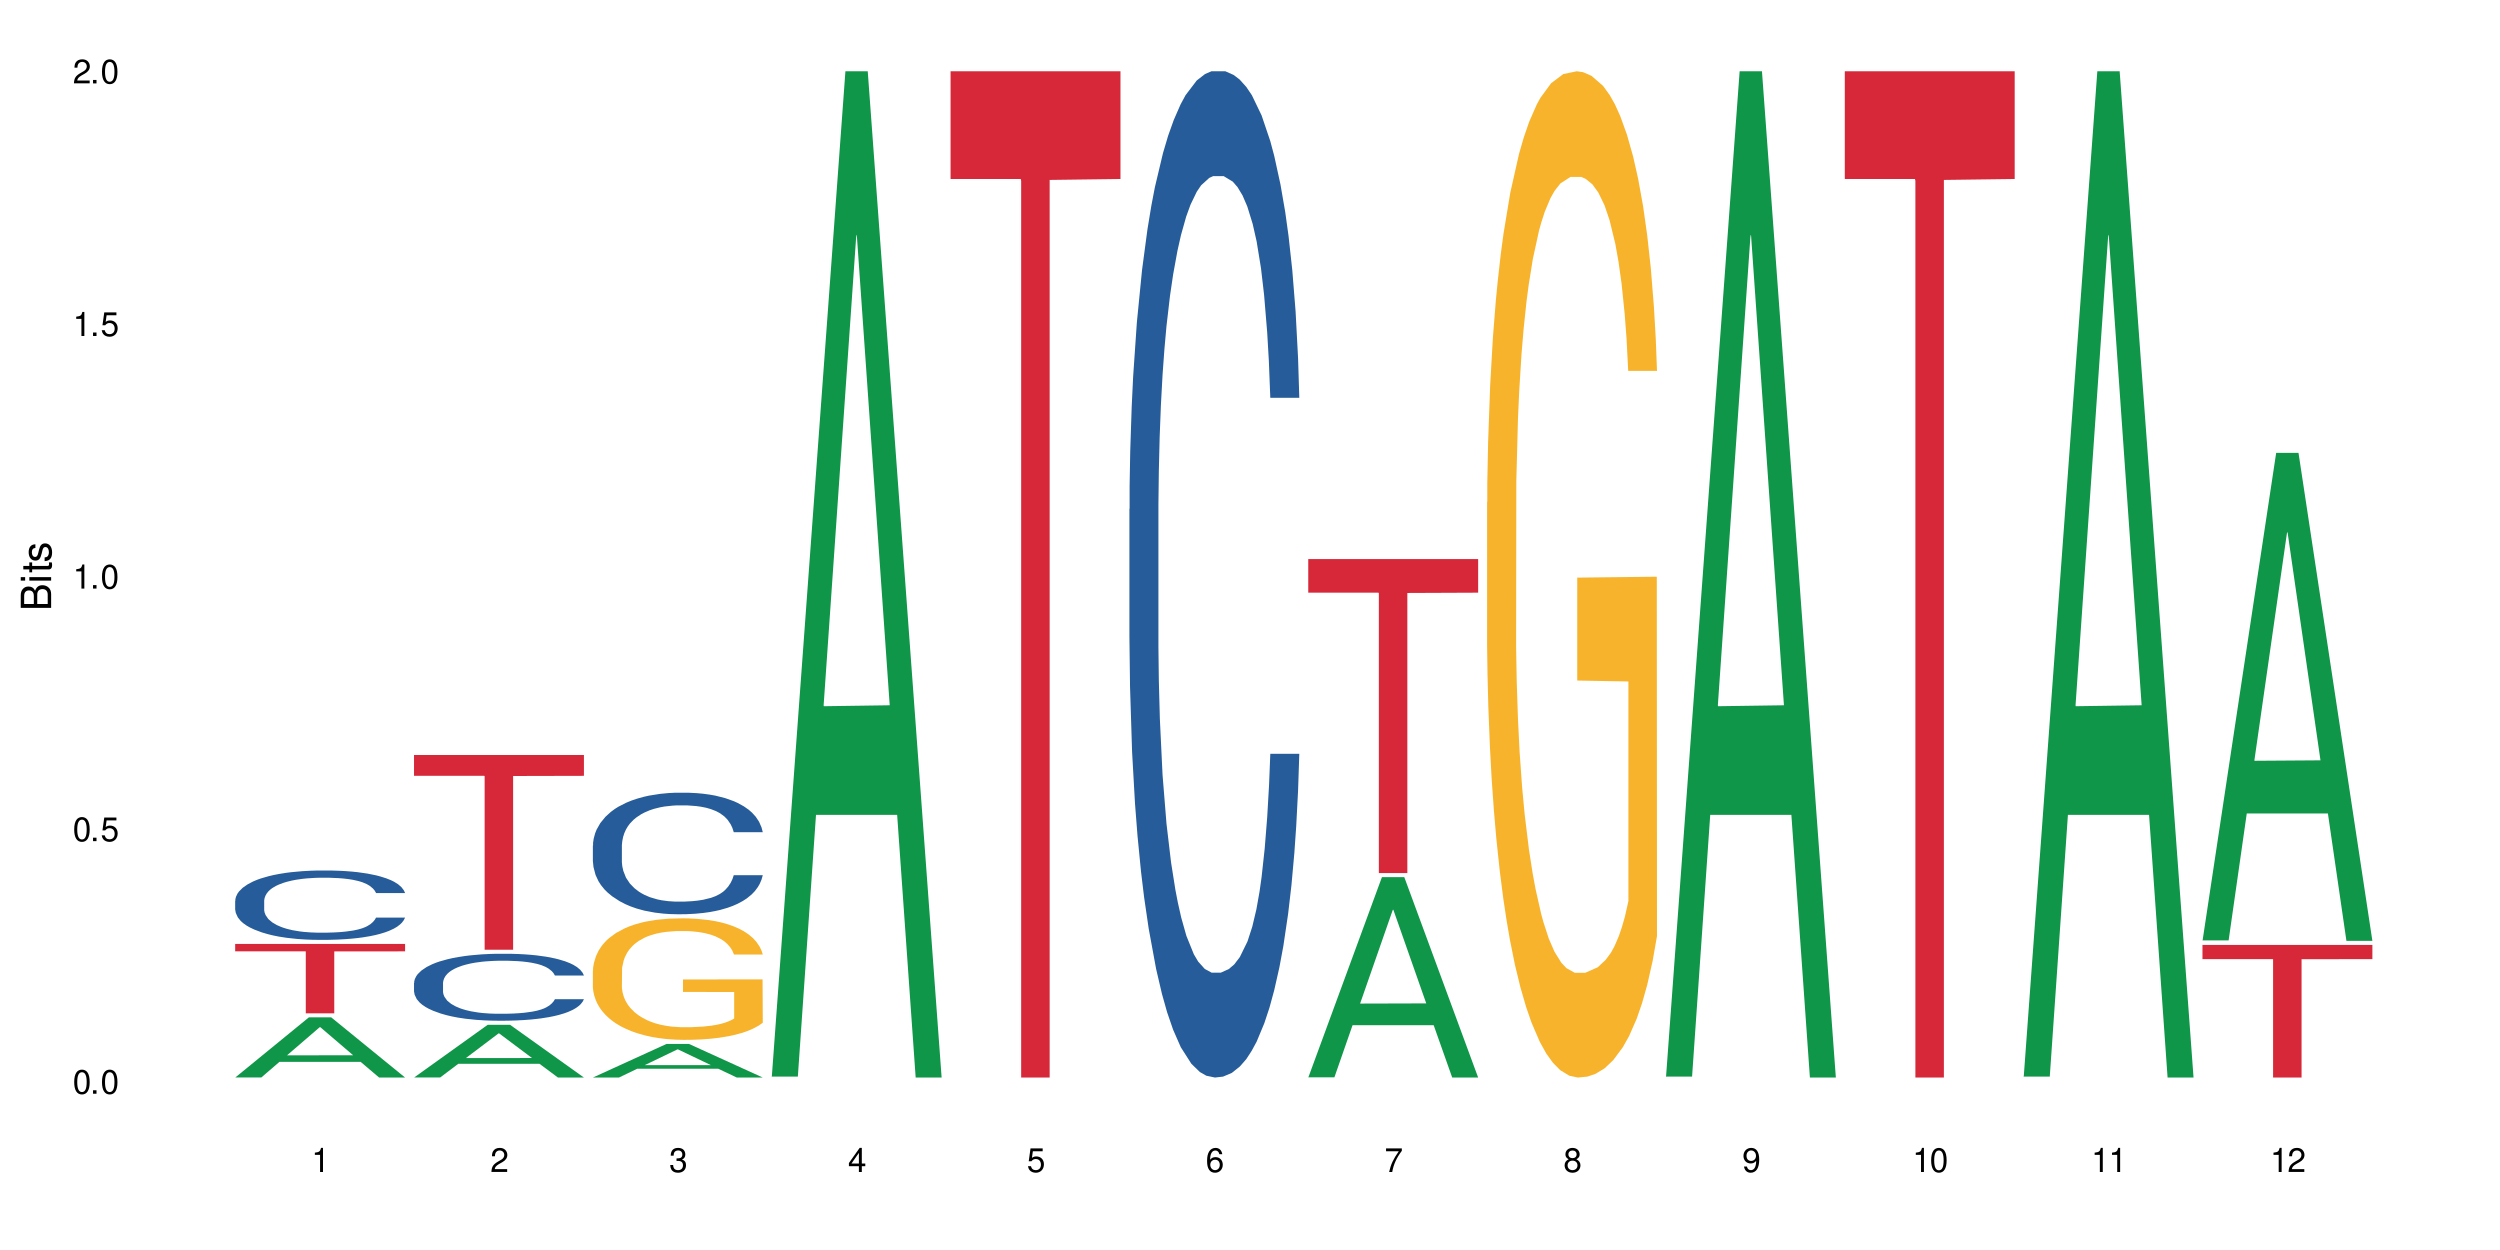
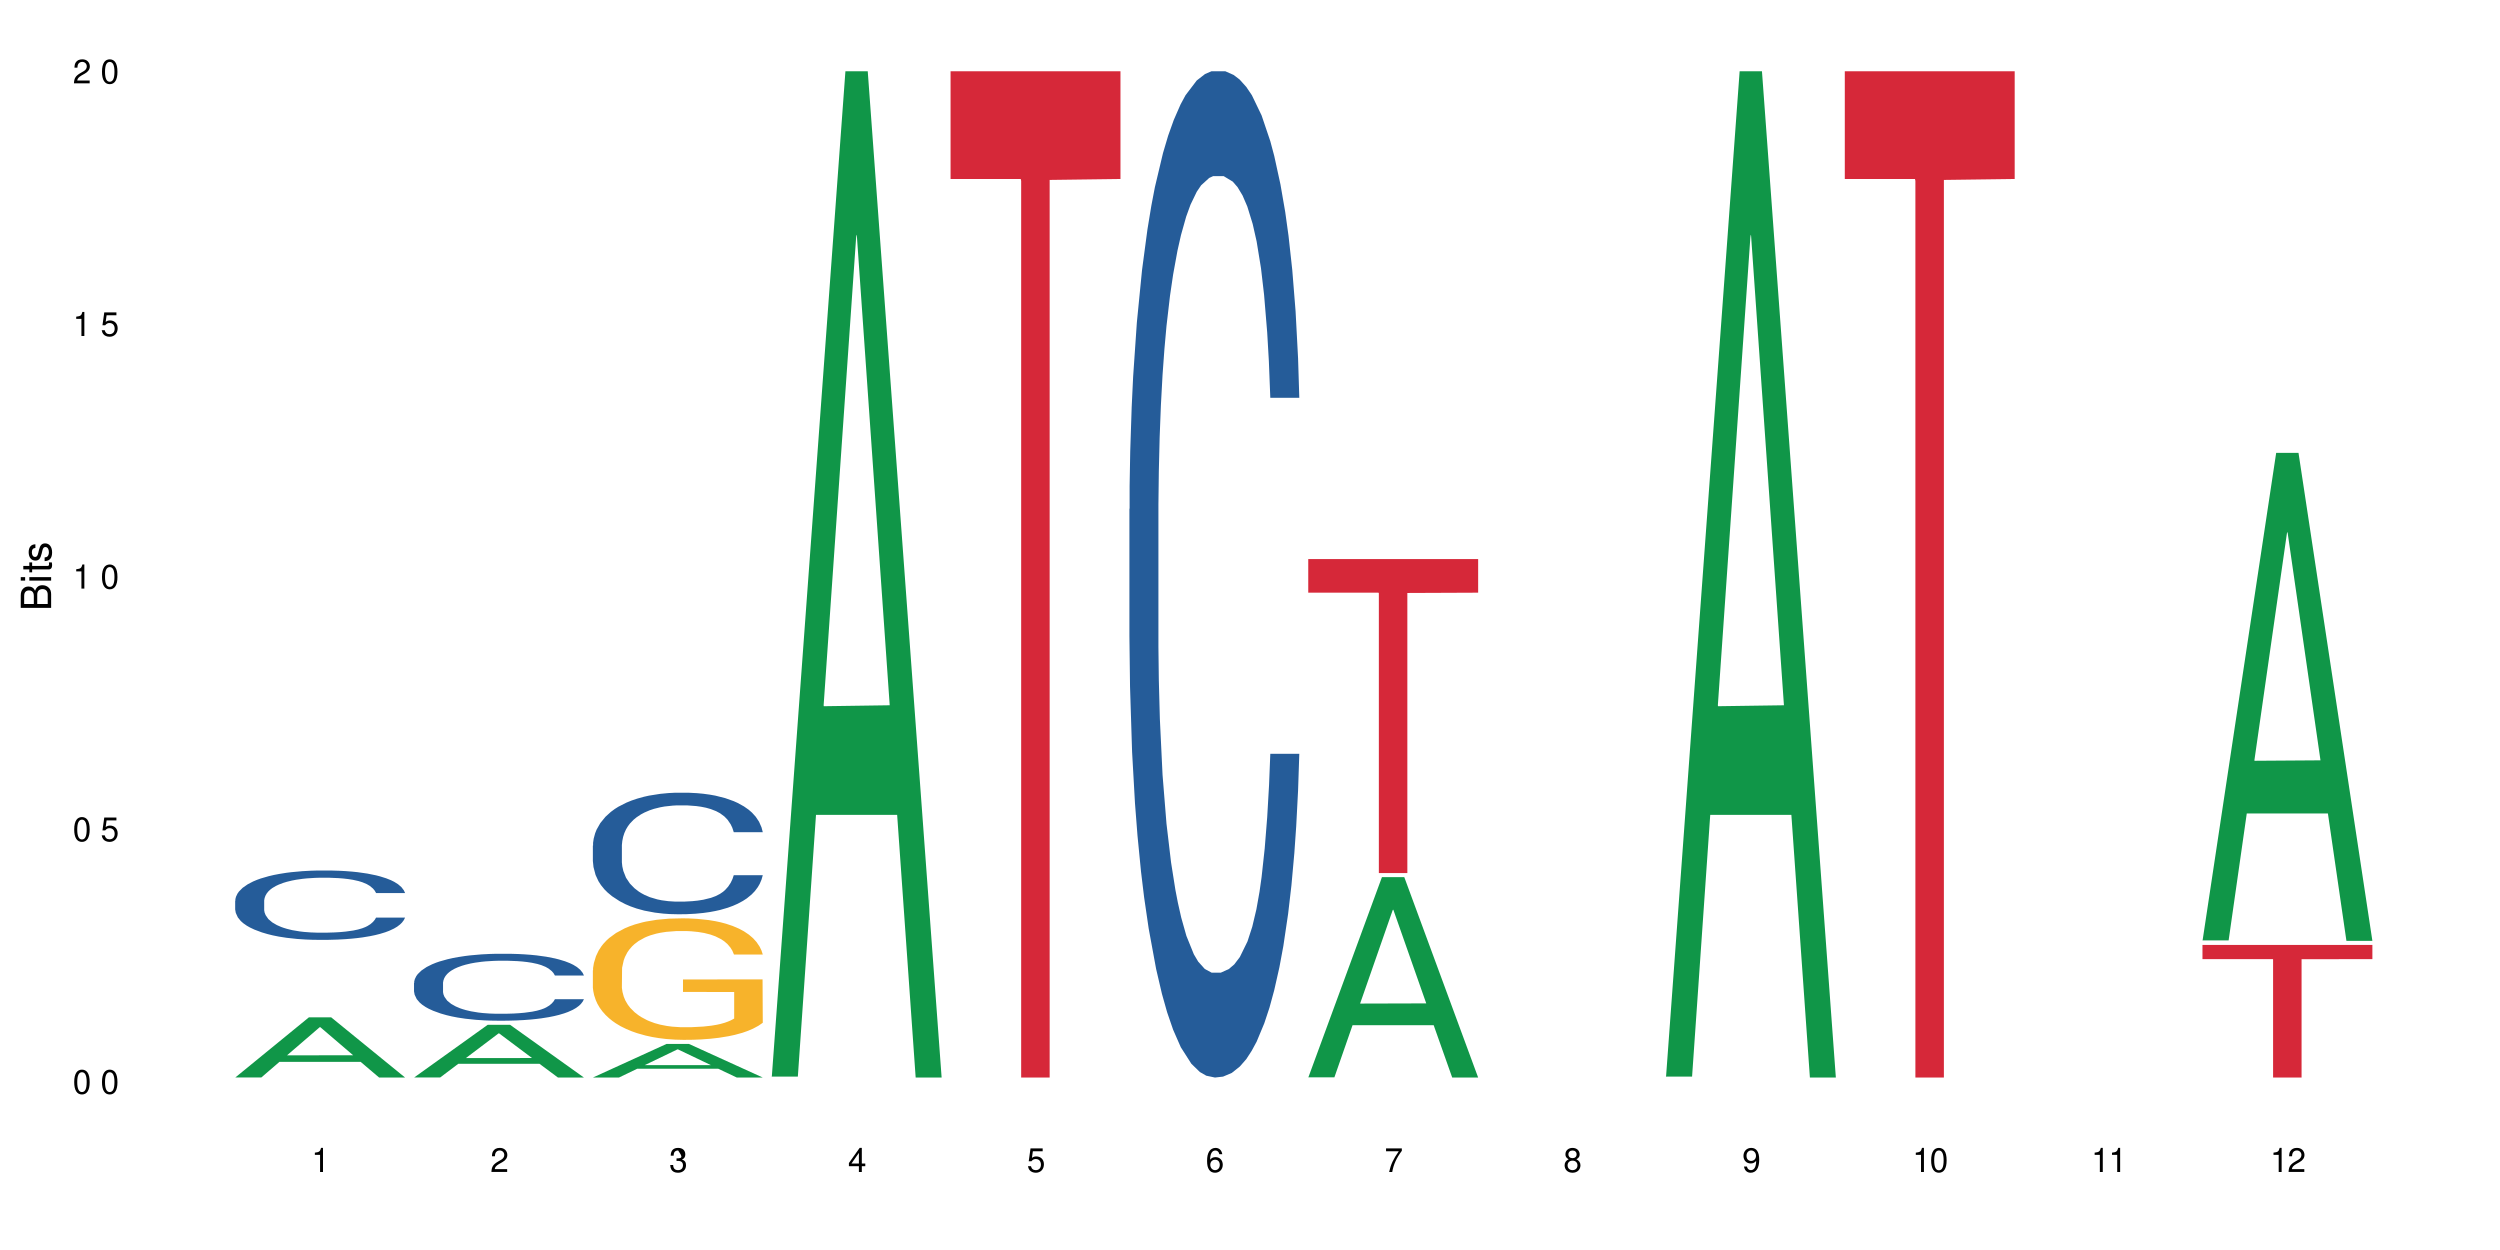
<svg xmlns="http://www.w3.org/2000/svg" xmlns:xlink="http://www.w3.org/1999/xlink" width="720" height="360" viewBox="0 0 720 360">
  <defs>
    <g>
      <g id="glyph-0-0">
</g>
      <g id="glyph-0-1">
        <path d="M 2.641 -6.938 C 2 -6.938 1.422 -6.656 1.078 -6.172 C 0.641 -5.562 0.406 -4.641 0.406 -3.359 C 0.406 -1.016 1.188 0.219 2.641 0.219 C 4.078 0.219 4.859 -1.016 4.859 -3.297 C 4.859 -4.641 4.656 -5.547 4.203 -6.172 C 3.844 -6.656 3.281 -6.938 2.641 -6.938 Z M 2.641 -6.188 C 3.547 -6.188 4 -5.25 4 -3.375 C 4 -1.406 3.562 -0.484 2.625 -0.484 C 1.734 -0.484 1.281 -1.438 1.281 -3.344 C 1.281 -5.25 1.734 -6.188 2.641 -6.188 Z M 2.641 -6.188 " />
      </g>
      <g id="glyph-0-2">
-         <path d="M 1.828 -1 L 0.828 -1 L 0.828 0 L 1.828 0 Z M 1.828 -1 " />
-       </g>
+         </g>
      <g id="glyph-0-3">
        <path d="M 4.562 -6.797 L 1.062 -6.797 L 0.547 -3.094 L 1.328 -3.094 C 1.719 -3.562 2.047 -3.734 2.578 -3.734 C 3.484 -3.734 4.062 -3.109 4.062 -2.094 C 4.062 -1.125 3.484 -0.531 2.578 -0.531 C 1.828 -0.531 1.375 -0.906 1.188 -1.672 L 0.328 -1.672 C 0.453 -1.109 0.547 -0.844 0.75 -0.594 C 1.125 -0.078 1.828 0.219 2.594 0.219 C 3.969 0.219 4.922 -0.781 4.922 -2.219 C 4.922 -3.562 4.031 -4.484 2.719 -4.484 C 2.25 -4.484 1.859 -4.359 1.469 -4.062 L 1.734 -5.969 L 4.562 -5.969 Z M 4.562 -6.797 " />
      </g>
      <g id="glyph-0-4">
        <path d="M 2.484 -4.938 L 2.484 0 L 3.328 0 L 3.328 -6.938 L 2.766 -6.938 C 2.469 -5.875 2.281 -5.734 0.984 -5.562 L 0.984 -4.938 Z M 2.484 -4.938 " />
      </g>
      <g id="glyph-0-5">
        <path d="M 4.859 -0.828 L 1.281 -0.828 C 1.359 -1.406 1.672 -1.781 2.5 -2.281 L 3.469 -2.828 C 4.406 -3.344 4.906 -4.062 4.906 -4.906 C 4.906 -5.484 4.672 -6.031 4.266 -6.406 C 3.859 -6.766 3.375 -6.938 2.719 -6.938 C 1.859 -6.938 1.219 -6.625 0.844 -6.031 C 0.609 -5.672 0.5 -5.234 0.484 -4.531 L 1.328 -4.531 C 1.359 -5.016 1.406 -5.281 1.531 -5.516 C 1.75 -5.938 2.188 -6.203 2.703 -6.203 C 3.469 -6.203 4.031 -5.641 4.031 -4.891 C 4.031 -4.344 3.719 -3.859 3.125 -3.516 L 2.234 -3 C 0.812 -2.172 0.406 -1.531 0.328 -0.016 L 4.859 -0.016 Z M 4.859 -0.828 " />
      </g>
      <g id="glyph-0-6">
-         <path d="M 2.125 -3.188 L 2.578 -3.188 C 3.5 -3.188 3.984 -2.766 3.984 -1.922 C 3.984 -1.062 3.469 -0.531 2.594 -0.531 C 1.656 -0.531 1.203 -1 1.156 -2.016 L 0.312 -2.016 C 0.344 -1.453 0.438 -1.094 0.609 -0.781 C 0.953 -0.109 1.625 0.219 2.547 0.219 C 3.953 0.219 4.859 -0.625 4.859 -1.938 C 4.859 -2.828 4.516 -3.297 3.703 -3.594 C 4.344 -3.844 4.656 -4.328 4.656 -5.031 C 4.656 -6.219 3.875 -6.938 2.578 -6.938 C 1.203 -6.938 0.484 -6.172 0.453 -4.703 L 1.297 -4.703 C 1.312 -5.125 1.344 -5.359 1.453 -5.578 C 1.641 -5.969 2.062 -6.203 2.594 -6.203 C 3.344 -6.203 3.797 -5.75 3.797 -5 C 3.797 -4.516 3.609 -4.219 3.25 -4.047 C 3.016 -3.953 2.703 -3.922 2.125 -3.906 Z M 2.125 -3.188 " />
+         <path d="M 2.125 -3.188 L 2.578 -3.188 C 3.5 -3.188 3.984 -2.766 3.984 -1.922 C 3.984 -1.062 3.469 -0.531 2.594 -0.531 C 1.656 -0.531 1.203 -1 1.156 -2.016 L 0.312 -2.016 C 0.344 -1.453 0.438 -1.094 0.609 -0.781 C 0.953 -0.109 1.625 0.219 2.547 0.219 C 3.953 0.219 4.859 -0.625 4.859 -1.938 C 4.859 -2.828 4.516 -3.297 3.703 -3.594 C 4.344 -3.844 4.656 -4.328 4.656 -5.031 C 4.656 -6.219 3.875 -6.938 2.578 -6.938 C 1.203 -6.938 0.484 -6.172 0.453 -4.703 L 1.297 -4.703 C 1.312 -5.125 1.344 -5.359 1.453 -5.578 C 1.641 -5.969 2.062 -6.203 2.594 -6.203 C 3.797 -4.516 3.609 -4.219 3.25 -4.047 C 3.016 -3.953 2.703 -3.922 2.125 -3.906 Z M 2.125 -3.188 " />
      </g>
      <g id="glyph-0-7">
        <path d="M 3.141 -1.672 L 3.141 0 L 3.984 0 L 3.984 -1.672 L 4.984 -1.672 L 4.984 -2.438 L 3.984 -2.438 L 3.984 -6.938 L 3.359 -6.938 L 0.266 -2.578 L 0.266 -1.672 Z M 3.141 -2.438 L 1 -2.438 L 3.141 -5.5 Z M 3.141 -2.438 " />
      </g>
      <g id="glyph-0-8">
        <path d="M 4.781 -5.125 C 4.609 -6.266 3.891 -6.938 2.844 -6.938 C 2.094 -6.938 1.422 -6.578 1.031 -5.953 C 0.594 -5.266 0.406 -4.422 0.406 -3.172 C 0.406 -2 0.578 -1.25 0.984 -0.641 C 1.359 -0.078 1.953 0.219 2.703 0.219 C 3.984 0.219 4.922 -0.75 4.922 -2.094 C 4.922 -3.375 4.062 -4.281 2.844 -4.281 C 2.172 -4.281 1.641 -4.031 1.281 -3.516 C 1.281 -5.234 1.828 -6.188 2.797 -6.188 C 3.391 -6.188 3.797 -5.797 3.938 -5.125 Z M 2.734 -3.531 C 3.547 -3.531 4.062 -2.953 4.062 -2.031 C 4.062 -1.156 3.484 -0.531 2.703 -0.531 C 1.922 -0.531 1.328 -1.188 1.328 -2.078 C 1.328 -2.938 1.906 -3.531 2.734 -3.531 Z M 2.734 -3.531 " />
      </g>
      <g id="glyph-0-9">
        <path d="M 4.984 -6.797 L 0.438 -6.797 L 0.438 -5.969 L 4.109 -5.969 C 2.5 -3.656 1.828 -2.234 1.328 0 L 2.219 0 C 2.594 -2.172 3.453 -4.047 4.984 -6.094 Z M 4.984 -6.797 " />
      </g>
      <g id="glyph-0-10">
        <path d="M 3.75 -3.656 C 4.469 -4.094 4.688 -4.438 4.688 -5.078 C 4.688 -6.172 3.844 -6.938 2.641 -6.938 C 1.438 -6.938 0.594 -6.172 0.594 -5.094 C 0.594 -4.438 0.812 -4.094 1.516 -3.656 C 0.734 -3.266 0.359 -2.703 0.359 -1.922 C 0.359 -0.656 1.281 0.219 2.641 0.219 C 3.984 0.219 4.922 -0.656 4.922 -1.922 C 4.922 -2.703 4.531 -3.266 3.75 -3.656 Z M 2.641 -6.188 C 3.359 -6.188 3.812 -5.75 3.812 -5.062 C 3.812 -4.406 3.344 -3.984 2.641 -3.984 C 1.922 -3.984 1.453 -4.406 1.453 -5.078 C 1.453 -5.75 1.922 -6.188 2.641 -6.188 Z M 2.641 -3.266 C 3.484 -3.266 4.062 -2.719 4.062 -1.906 C 4.062 -1.078 3.484 -0.531 2.625 -0.531 C 1.797 -0.531 1.219 -1.094 1.219 -1.906 C 1.219 -2.719 1.781 -3.266 2.641 -3.266 Z M 2.641 -3.266 " />
      </g>
      <g id="glyph-0-11">
        <path d="M 0.516 -1.578 C 0.672 -0.453 1.406 0.219 2.438 0.219 C 3.188 0.219 3.859 -0.141 4.266 -0.766 C 4.688 -1.453 4.891 -2.297 4.891 -3.547 C 4.891 -4.719 4.703 -5.453 4.312 -6.078 C 3.938 -6.641 3.344 -6.938 2.594 -6.938 C 1.297 -6.938 0.359 -5.969 0.359 -4.625 C 0.359 -3.344 1.234 -2.453 2.453 -2.453 C 3.094 -2.453 3.578 -2.672 4.016 -3.203 C 4 -1.484 3.469 -0.531 2.5 -0.531 C 1.906 -0.531 1.484 -0.906 1.359 -1.578 Z M 2.578 -6.203 C 3.375 -6.203 3.969 -5.531 3.969 -4.641 C 3.969 -3.797 3.391 -3.188 2.547 -3.188 C 1.734 -3.188 1.234 -3.766 1.234 -4.688 C 1.234 -5.562 1.797 -6.203 2.578 -6.203 Z M 2.578 -6.203 " />
      </g>
      <g id="glyph-1-0">
</g>
      <g id="glyph-1-1">
        <path d="M 0 -0.953 L 0 -4.891 C 0 -5.719 -0.234 -6.344 -0.734 -6.797 C -1.188 -7.234 -1.812 -7.469 -2.5 -7.469 C -3.547 -7.469 -4.188 -7 -4.625 -5.875 C -4.984 -6.688 -5.625 -7.094 -6.531 -7.094 C -7.172 -7.094 -7.734 -6.859 -8.141 -6.391 C -8.562 -5.922 -8.75 -5.344 -8.75 -4.5 L -8.75 -0.953 Z M -4.984 -2.062 L -7.766 -2.062 L -7.766 -4.219 C -7.766 -4.844 -7.688 -5.203 -7.453 -5.5 C -7.219 -5.812 -6.859 -5.969 -6.375 -5.969 C -5.891 -5.969 -5.531 -5.812 -5.297 -5.5 C -5.062 -5.203 -4.984 -4.844 -4.984 -4.219 Z M -0.984 -2.062 L -4 -2.062 L -4 -4.781 C -4 -5.766 -3.438 -6.359 -2.484 -6.359 C -1.547 -6.359 -0.984 -5.766 -0.984 -4.781 Z M -0.984 -2.062 " />
      </g>
      <g id="glyph-1-2">
        <path d="M -6.281 -1.797 L -6.281 -0.797 L 0 -0.797 L 0 -1.797 Z M -8.75 -1.797 L -8.75 -0.797 L -7.484 -0.797 L -7.484 -1.797 Z M -8.75 -1.797 " />
      </g>
      <g id="glyph-1-3">
        <path d="M -6.281 -3.047 L -6.281 -2.016 L -8.016 -2.016 L -8.016 -1.016 L -6.281 -1.016 L -6.281 -0.172 L -5.469 -0.172 L -5.469 -1.016 L -0.719 -1.016 C -0.078 -1.016 0.281 -1.453 0.281 -2.234 C 0.281 -2.5 0.25 -2.719 0.188 -3.047 L -0.641 -3.047 C -0.609 -2.906 -0.594 -2.766 -0.594 -2.562 C -0.594 -2.141 -0.719 -2.016 -1.156 -2.016 L -5.469 -2.016 L -5.469 -3.047 Z M -6.281 -3.047 " />
      </g>
      <g id="glyph-1-4">
        <path d="M -4.531 -5.25 C -5.766 -5.25 -6.469 -4.422 -6.469 -2.969 C -6.469 -1.516 -5.719 -0.562 -4.547 -0.562 C -3.562 -0.562 -3.094 -1.062 -2.734 -2.562 L -2.516 -3.484 C -2.344 -4.188 -2.094 -4.469 -1.641 -4.469 C -1.047 -4.469 -0.641 -3.875 -0.641 -3 C -0.641 -2.453 -0.797 -2 -1.062 -1.75 C -1.25 -1.594 -1.422 -1.531 -1.875 -1.469 L -1.875 -0.406 C -0.422 -0.453 0.281 -1.266 0.281 -2.922 C 0.281 -4.5 -0.5 -5.516 -1.719 -5.516 C -2.656 -5.516 -3.172 -4.984 -3.469 -3.734 L -3.703 -2.766 C -3.891 -1.953 -4.156 -1.609 -4.594 -1.609 C -5.188 -1.609 -5.547 -2.125 -5.547 -2.938 C -5.547 -3.75 -5.203 -4.172 -4.531 -4.203 Z M -4.531 -5.25 " />
      </g>
    </g>
  </defs>
  <rect x="-72" y="-36" width="864" height="432" fill="rgb(100%, 100%, 100%)" fill-opacity="1" />
  <path fill-rule="nonzero" fill="rgb(6.275%, 58.824%, 28.235%)" fill-opacity="1" d="M 67.73 310.316 L 67.785 310.301 L 88.957 292.996 L 95.387 292.996 L 116.664 310.332 L 109.188 310.332 L 103.855 305.809 L 80.488 305.809 L 75.258 310.316 L 67.73 310.316 L 82.734 303.934 L 101.711 303.918 L 92.25 295.828 L 92.145 295.812 L 92.039 295.863 L 82.684 303.918 L 82.734 303.934 Z M 67.73 310.316 " />
  <path fill-rule="nonzero" fill="rgb(14.51%, 36.078%, 60%)" fill-opacity="1" d="M 67.73 259.406 L 67.789 259.387 L 67.789 258.949 L 67.969 258.254 L 68.387 257.379 L 68.805 256.773 L 69.879 255.695 L 71.371 254.656 L 72.922 253.852 L 74.055 253.379 L 75.07 253.012 L 77.398 252.336 L 78.891 251.988 L 80.5 251.68 L 82.469 251.367 L 83.902 251.188 L 87.125 250.895 L 89.512 250.766 L 91.363 250.711 L 95.359 250.711 L 97.746 250.785 L 99.477 250.875 L 101.387 251.023 L 102.996 251.188 L 105.801 251.59 L 108.309 252.098 L 109.441 252.391 L 111.234 252.957 L 112.605 253.504 L 113.559 253.98 L 114.633 254.656 L 115.59 255.477 L 116.305 256.41 L 116.664 257.195 L 108.309 257.195 L 107.891 256.465 L 107.414 255.898 L 106.52 255.148 L 105.625 254.621 L 104.371 254.09 L 103.238 253.742 L 101.684 253.395 L 100.312 253.176 L 98.879 253.012 L 97.508 252.902 L 94.883 252.793 L 91.84 252.793 L 90.707 252.828 L 88.379 252.977 L 87.125 253.105 L 85.336 253.359 L 84.082 253.598 L 82.59 253.961 L 81.574 254.273 L 80.32 254.746 L 79.426 255.168 L 78.414 255.77 L 77.816 256.227 L 77.277 256.738 L 76.801 257.34 L 76.441 257.98 L 76.203 258.656 L 76.086 259.312 L 76.086 262.145 L 76.203 262.801 L 76.504 263.566 L 77.277 264.684 L 78.414 265.648 L 79.727 266.418 L 80.977 266.965 L 81.695 267.219 L 82.648 267.512 L 84.141 267.879 L 86.289 268.242 L 87.543 268.391 L 89.453 268.535 L 91.422 268.609 L 94.047 268.609 L 96.375 268.535 L 97.926 268.445 L 99.535 268.297 L 101.746 267.988 L 103.117 267.695 L 104.312 267.348 L 105.207 267 L 105.801 266.711 L 106.699 266.145 L 107.414 265.523 L 107.949 264.883 L 108.309 264.262 L 116.664 264.262 L 116.305 264.992 L 115.77 265.703 L 115.23 266.234 L 114.395 266.875 L 113.441 267.441 L 112.066 268.078 L 110.934 268.5 L 109.441 268.957 L 108.07 269.301 L 106.578 269.613 L 104.371 269.977 L 102.938 270.16 L 101.387 270.324 L 99.535 270.473 L 97.211 270.598 L 94.703 270.672 L 92.375 270.691 L 89.871 270.652 L 88.02 270.582 L 85.574 270.418 L 82.531 270.086 L 80.32 269.742 L 78.59 269.395 L 77.102 269.027 L 75.43 268.535 L 73.281 267.73 L 71.969 267.109 L 71.074 266.598 L 70.059 265.887 L 69.344 265.25 L 68.508 264.227 L 67.91 262.93 L 67.73 261.926 Z M 67.73 259.406 " />
-   <path fill-rule="nonzero" fill="rgb(83.922%, 15.686%, 22.353%)" fill-opacity="1" d="M 67.73 271.855 L 116.664 271.855 L 116.664 273.992 L 96.27 274.012 L 96.27 291.832 L 88.066 291.832 L 88.066 274.031 L 87.945 273.992 L 67.73 273.992 Z M 67.73 271.855 " />
  <path fill-rule="nonzero" fill="rgb(6.275%, 58.824%, 28.235%)" fill-opacity="1" d="M 119.238 310.316 L 119.289 310.305 L 140.465 295.137 L 146.895 295.137 L 168.172 310.332 L 160.695 310.332 L 155.363 306.367 L 131.996 306.367 L 126.766 310.316 L 119.238 310.316 L 134.242 304.727 L 153.219 304.711 L 143.758 297.621 L 143.652 297.605 L 143.547 297.648 L 134.191 304.711 L 134.242 304.727 Z M 119.238 310.316 " />
  <path fill-rule="nonzero" fill="rgb(14.51%, 36.078%, 60%)" fill-opacity="1" d="M 119.238 283.078 L 119.297 283.062 L 119.297 282.641 L 119.477 281.969 L 119.895 281.121 L 120.312 280.543 L 121.387 279.5 L 122.879 278.496 L 124.43 277.723 L 125.562 277.262 L 126.578 276.91 L 128.906 276.258 L 130.398 275.922 L 132.008 275.625 L 133.977 275.324 L 135.41 275.148 L 138.633 274.863 L 141.02 274.742 L 142.871 274.688 L 146.867 274.688 L 149.254 274.758 L 150.984 274.848 L 152.895 274.988 L 154.504 275.148 L 157.309 275.535 L 159.816 276.027 L 160.949 276.312 L 162.742 276.855 L 164.113 277.387 L 165.066 277.844 L 166.141 278.496 L 167.098 279.289 L 167.812 280.188 L 168.172 280.945 L 159.816 280.945 L 159.398 280.242 L 158.922 279.695 L 158.027 278.973 L 157.133 278.461 L 155.879 277.949 L 154.746 277.613 L 153.191 277.281 L 151.82 277.07 L 150.387 276.91 L 149.016 276.805 L 146.391 276.699 L 143.348 276.699 L 142.211 276.734 L 139.887 276.875 L 138.633 277 L 136.844 277.246 L 135.59 277.473 L 134.098 277.828 L 133.082 278.125 L 131.828 278.586 L 130.934 278.988 L 129.922 279.57 L 129.324 280.012 L 128.785 280.508 L 128.309 281.086 L 127.949 281.703 L 127.711 282.355 L 127.594 282.992 L 127.594 285.723 L 127.711 286.359 L 128.012 287.098 L 128.785 288.176 L 129.922 289.109 L 131.234 289.848 L 132.484 290.379 L 133.203 290.625 L 134.156 290.906 L 135.648 291.258 L 137.797 291.613 L 139.051 291.754 L 140.961 291.895 L 142.93 291.965 L 145.555 291.965 L 147.883 291.895 L 149.434 291.805 L 151.043 291.664 L 153.254 291.363 L 154.625 291.082 L 155.816 290.746 L 156.715 290.414 L 157.309 290.129 L 158.207 289.586 L 158.922 288.984 L 159.457 288.367 L 159.816 287.77 L 168.172 287.77 L 167.812 288.473 L 167.277 289.16 L 166.738 289.672 L 165.902 290.289 L 164.949 290.836 L 163.574 291.453 L 162.441 291.859 L 160.949 292.301 L 159.578 292.633 L 158.086 292.934 L 155.879 293.285 L 154.445 293.461 L 152.895 293.621 L 151.043 293.762 L 148.719 293.887 L 146.211 293.957 L 143.883 293.973 L 141.379 293.938 L 139.527 293.867 L 137.082 293.711 L 134.039 293.391 L 131.828 293.059 L 130.098 292.723 L 128.605 292.371 L 126.938 291.895 L 124.789 291.117 L 123.477 290.52 L 122.582 290.023 L 121.566 289.336 L 120.852 288.719 L 120.016 287.734 L 119.418 286.48 L 119.238 285.512 Z M 119.238 283.078 " />
-   <path fill-rule="nonzero" fill="rgb(83.922%, 15.686%, 22.353%)" fill-opacity="1" d="M 119.238 217.434 L 168.172 217.434 L 168.172 223.438 L 147.777 223.488 L 147.777 273.523 L 139.574 273.523 L 139.574 223.543 L 139.453 223.438 L 119.238 223.438 Z M 119.238 217.434 " />
  <path fill-rule="nonzero" fill="rgb(6.275%, 58.824%, 28.235%)" fill-opacity="1" d="M 170.746 310.324 L 170.797 310.312 L 191.973 300.645 L 198.402 300.645 L 219.68 310.332 L 212.203 310.332 L 206.871 307.805 L 183.504 307.805 L 178.273 310.324 L 170.746 310.324 L 185.75 306.758 L 204.727 306.75 L 195.266 302.227 L 195.16 302.219 L 195.055 302.246 L 185.699 306.75 L 185.75 306.758 Z M 170.746 310.324 " />
  <path fill-rule="nonzero" fill="rgb(14.51%, 36.078%, 60%)" fill-opacity="1" d="M 170.746 243.539 L 170.805 243.508 L 170.805 242.738 L 170.984 241.523 L 171.402 239.984 L 171.82 238.93 L 172.895 237.043 L 174.387 235.219 L 175.938 233.812 L 177.07 232.98 L 178.086 232.34 L 180.414 231.156 L 181.906 230.547 L 183.516 230.004 L 185.484 229.461 L 186.918 229.141 L 190.141 228.629 L 192.527 228.402 L 194.375 228.309 L 198.375 228.309 L 200.762 228.434 L 202.492 228.594 L 204.402 228.852 L 206.012 229.141 L 208.816 229.844 L 211.324 230.738 L 212.457 231.25 L 214.25 232.242 L 215.621 233.203 L 216.574 234.035 L 217.648 235.219 L 218.605 236.66 L 219.32 238.289 L 219.68 239.668 L 211.324 239.668 L 210.906 238.387 L 210.43 237.395 L 209.535 236.082 L 208.641 235.156 L 207.387 234.227 L 206.25 233.617 L 204.699 233.012 L 203.328 232.625 L 201.895 232.34 L 200.523 232.148 L 197.898 231.953 L 194.855 231.953 L 193.719 232.02 L 191.395 232.273 L 190.141 232.5 L 188.352 232.945 L 187.098 233.363 L 185.605 234.004 L 184.59 234.547 L 183.336 235.379 L 182.441 236.113 L 181.426 237.172 L 180.832 237.969 L 180.293 238.867 L 179.816 239.922 L 179.457 241.043 L 179.219 242.227 L 179.102 243.379 L 179.102 248.336 L 179.219 249.488 L 179.52 250.832 L 180.293 252.785 L 181.426 254.48 L 182.742 255.824 L 183.992 256.785 L 184.711 257.234 L 185.664 257.746 L 187.156 258.387 L 189.305 259.023 L 190.559 259.281 L 192.469 259.535 L 194.438 259.664 L 197.062 259.664 L 199.391 259.535 L 200.941 259.375 L 202.551 259.121 L 204.762 258.578 L 206.133 258.066 L 207.324 257.457 L 208.223 256.848 L 208.816 256.336 L 209.711 255.344 L 210.43 254.258 L 210.965 253.137 L 211.324 252.051 L 219.68 252.051 L 219.32 253.328 L 218.785 254.578 L 218.246 255.504 L 217.41 256.625 L 216.457 257.617 L 215.082 258.738 L 213.949 259.473 L 212.457 260.273 L 211.086 260.879 L 209.594 261.426 L 207.387 262.066 L 205.953 262.383 L 204.402 262.672 L 202.551 262.93 L 200.227 263.152 L 197.719 263.281 L 195.391 263.312 L 192.887 263.25 L 191.035 263.121 L 188.59 262.832 L 185.547 262.258 L 183.336 261.648 L 181.605 261.039 L 180.113 260.402 L 178.445 259.535 L 176.297 258.129 L 174.984 257.039 L 174.086 256.145 L 173.074 254.898 L 172.355 253.777 L 171.523 251.984 L 170.926 249.715 L 170.746 247.953 Z M 170.746 243.539 " />
  <path fill-rule="nonzero" fill="rgb(96.863%, 70.196%, 16.863%)" fill-opacity="1" d="M 170.746 279.469 L 170.805 279.438 L 170.805 278.797 L 171.043 277.359 L 171.641 275.379 L 172.418 273.746 L 173.254 272.469 L 173.789 271.797 L 174.684 270.84 L 175.461 270.133 L 177.43 268.695 L 179.938 267.352 L 181.309 266.777 L 182.859 266.234 L 185.066 265.629 L 186.082 265.402 L 189.184 264.891 L 192.707 264.57 L 196.586 264.477 L 198.375 264.508 L 200.82 264.637 L 204.164 264.988 L 206.074 265.309 L 207.566 265.629 L 209.117 266.043 L 211.027 266.684 L 212.816 267.449 L 214.25 268.215 L 215.68 269.176 L 216.875 270.199 L 217.887 271.316 L 218.785 272.66 L 219.32 273.777 L 219.68 274.898 L 211.383 274.898 L 210.906 273.777 L 210.371 272.914 L 209.473 271.859 L 208.578 271.094 L 207.684 270.488 L 206.012 269.656 L 204.582 269.145 L 202.789 268.695 L 201.059 268.41 L 199.09 268.215 L 197.898 268.152 L 194.734 268.152 L 191.871 268.375 L 190.199 268.633 L 189.008 268.887 L 187.336 269.367 L 186.32 269.75 L 185.723 270.008 L 183.934 270.996 L 182.742 271.895 L 182.086 272.5 L 181.25 273.461 L 180.652 274.324 L 179.996 275.602 L 179.637 276.559 L 179.16 278.734 L 179.102 284.488 L 179.281 285.703 L 179.637 287.016 L 180.113 288.164 L 180.832 289.379 L 181.547 290.309 L 182.801 291.555 L 183.875 292.383 L 184.711 292.93 L 186.32 293.793 L 186.977 294.078 L 188.527 294.656 L 190.141 295.102 L 192.109 295.484 L 193.602 295.676 L 195.988 295.836 L 199.031 295.836 L 202.613 295.645 L 204.879 295.391 L 206.43 295.133 L 207.445 294.91 L 208.699 294.559 L 209.594 294.238 L 210.43 293.887 L 211.445 293.344 L 211.445 285.703 L 196.703 285.672 L 196.703 282.09 L 219.617 282.059 L 219.68 294.559 L 218.426 295.422 L 216.875 296.254 L 215.383 296.891 L 213.832 297.438 L 211.621 298.043 L 209.832 298.426 L 207.086 298.875 L 204.582 299.16 L 201.957 299.355 L 199.629 299.449 L 196.883 299.48 L 194.438 299.418 L 191.812 299.227 L 189.723 298.969 L 187.812 298.652 L 185.902 298.234 L 183.516 297.562 L 181.965 297.02 L 180.355 296.348 L 178.742 295.551 L 177.309 294.688 L 176.355 294.016 L 175.402 293.246 L 174.387 292.289 L 173.43 291.203 L 172.715 290.211 L 172.059 289.094 L 171.582 288.035 L 171.105 286.598 L 170.867 285.449 L 170.746 284.457 Z M 170.746 279.469 " />
  <path fill-rule="nonzero" fill="rgb(6.275%, 58.824%, 28.235%)" fill-opacity="1" d="M 222.254 310.059 L 222.305 309.789 L 243.48 20.527 L 249.91 20.527 L 271.188 310.332 L 263.711 310.332 L 258.379 234.684 L 235.008 234.684 L 229.781 310.059 L 222.254 310.059 L 237.258 203.391 L 256.234 203.117 L 246.773 67.875 L 246.668 67.602 L 246.562 68.418 L 237.207 203.117 L 237.258 203.391 Z M 222.254 310.059 " />
  <path fill-rule="nonzero" fill="rgb(83.922%, 15.686%, 22.353%)" fill-opacity="1" d="M 273.762 20.527 L 322.695 20.527 L 322.695 51.547 L 302.301 51.82 L 302.301 310.332 L 294.094 310.332 L 294.094 52.094 L 293.977 51.547 L 273.762 51.547 Z M 273.762 20.527 " />
  <path fill-rule="nonzero" fill="rgb(14.51%, 36.078%, 60%)" fill-opacity="1" d="M 325.27 146.621 L 325.328 146.355 L 325.328 140 L 325.508 129.934 L 325.926 117.215 L 326.344 108.477 L 327.418 92.844 L 328.91 77.746 L 330.461 66.09 L 331.594 59.203 L 332.609 53.902 L 334.938 44.102 L 336.43 39.07 L 338.039 34.566 L 340.008 30.062 L 341.441 27.414 L 344.664 23.176 L 347.051 21.32 L 348.898 20.527 L 352.898 20.527 L 355.285 21.586 L 357.016 22.91 L 358.926 25.031 L 360.535 27.414 L 363.34 33.242 L 365.848 40.66 L 366.98 44.898 L 368.77 53.109 L 370.145 61.055 L 371.098 67.945 L 372.172 77.746 L 373.129 89.668 L 373.844 103.176 L 374.199 114.566 L 365.848 114.566 L 365.43 103.973 L 364.953 95.758 L 364.055 84.898 L 363.16 77.215 L 361.91 69.535 L 360.773 64.5 L 359.223 59.469 L 357.852 56.289 L 356.418 53.902 L 355.047 52.316 L 352.422 50.727 L 349.379 50.727 L 348.242 51.254 L 345.914 53.375 L 344.664 55.23 L 342.871 58.938 L 341.621 62.383 L 340.129 67.68 L 339.113 72.184 L 337.859 79.07 L 336.965 85.164 L 335.949 93.906 L 335.355 100.527 L 334.816 107.945 L 334.34 116.688 L 333.98 125.957 L 333.742 135.762 L 333.625 145.297 L 333.625 186.355 L 333.742 195.895 L 334.039 207.02 L 334.816 223.18 L 335.949 237.219 L 337.262 248.344 L 338.516 256.293 L 339.234 260 L 340.188 264.238 L 341.68 269.535 L 343.828 274.836 L 345.082 276.953 L 346.988 279.074 L 348.961 280.133 L 351.586 280.133 L 353.914 279.074 L 355.465 277.75 L 357.074 275.629 L 359.281 271.125 L 360.656 266.887 L 361.848 261.855 L 362.742 256.82 L 363.34 252.582 L 364.234 244.371 L 364.953 235.363 L 365.488 226.094 L 365.848 217.086 L 374.199 217.086 L 373.844 227.684 L 373.305 238.012 L 372.77 245.695 L 371.934 254.969 L 370.98 263.18 L 369.605 272.449 L 368.473 278.543 L 366.98 285.168 L 365.609 290.199 L 364.117 294.703 L 361.91 300 L 360.477 302.648 L 358.926 305.035 L 357.074 307.152 L 354.746 309.008 L 352.242 310.066 L 349.914 310.332 L 347.406 309.801 L 345.559 308.742 L 343.109 306.359 L 340.066 301.59 L 337.859 296.559 L 336.129 291.523 L 334.637 286.227 L 332.965 279.074 L 330.82 267.418 L 329.504 258.41 L 328.609 250.992 L 327.598 240.664 L 326.879 231.391 L 326.043 216.555 L 325.449 197.746 L 325.27 183.18 Z M 325.27 146.621 " />
  <path fill-rule="nonzero" fill="rgb(6.275%, 58.824%, 28.235%)" fill-opacity="1" d="M 376.777 310.277 L 376.828 310.223 L 398 252.609 L 404.43 252.609 L 425.707 310.332 L 418.234 310.332 L 412.902 295.266 L 389.531 295.266 L 384.305 310.277 L 376.777 310.277 L 391.781 289.031 L 410.758 288.977 L 401.293 262.043 L 401.191 261.988 L 401.086 262.148 L 391.727 288.977 L 391.781 289.031 Z M 376.777 310.277 " />
  <path fill-rule="nonzero" fill="rgb(83.922%, 15.686%, 22.353%)" fill-opacity="1" d="M 376.777 161.012 L 425.707 161.012 L 425.707 170.691 L 405.316 170.777 L 405.316 251.445 L 397.109 251.445 L 397.109 170.863 L 396.992 170.691 L 376.777 170.691 Z M 376.777 161.012 " />
-   <path fill-rule="nonzero" fill="rgb(96.863%, 70.196%, 16.863%)" fill-opacity="1" d="M 428.285 144.652 L 428.344 144.387 L 428.344 139.094 L 428.582 127.184 L 429.18 110.777 L 429.953 97.277 L 430.789 86.691 L 431.328 81.133 L 432.223 73.195 L 433 67.371 L 434.969 55.461 L 437.473 44.348 L 438.848 39.582 L 440.398 35.082 L 442.605 30.055 L 443.621 28.203 L 446.723 23.965 L 450.242 21.32 L 454.121 20.527 L 455.914 20.789 L 458.359 21.848 L 461.703 24.762 L 463.609 27.406 L 465.102 30.055 L 466.652 33.496 L 468.562 38.789 L 470.355 45.141 L 471.785 51.492 L 473.219 59.43 L 474.41 67.902 L 475.426 77.164 L 476.32 88.281 L 476.859 97.543 L 477.215 106.805 L 468.922 106.805 L 468.445 97.543 L 467.906 90.398 L 467.012 81.664 L 466.117 75.312 L 465.223 70.281 L 463.551 63.402 L 462.117 59.168 L 460.328 55.461 L 458.598 53.078 L 456.629 51.492 L 455.434 50.961 L 452.273 50.961 L 449.41 52.816 L 447.738 54.934 L 446.543 57.051 L 444.875 61.02 L 443.859 64.195 L 443.262 66.312 L 441.473 74.516 L 440.277 81.93 L 439.621 86.957 L 438.785 94.898 L 438.191 102.043 L 437.535 112.629 L 437.176 120.57 L 436.699 138.566 L 436.637 186.207 L 436.816 196.262 L 437.176 207.113 L 437.652 216.641 L 438.367 226.699 L 439.086 234.375 L 440.34 244.695 L 441.414 251.578 L 442.246 256.078 L 443.859 263.223 L 444.516 265.605 L 446.066 270.367 L 447.68 274.074 L 449.648 277.25 L 451.141 278.836 L 453.527 280.16 L 456.57 280.16 L 460.148 278.574 L 462.418 276.457 L 463.969 274.34 L 464.984 272.484 L 466.238 269.574 L 467.133 266.926 L 467.969 264.016 L 468.98 259.516 L 468.98 196.262 L 454.242 195.996 L 454.242 166.355 L 477.156 166.09 L 477.215 269.574 L 475.965 276.719 L 474.41 283.602 L 472.918 288.895 L 471.367 293.395 L 469.16 298.422 L 467.371 301.598 L 464.625 305.305 L 462.117 307.688 L 459.492 309.273 L 457.164 310.066 L 454.422 310.332 L 451.973 309.805 L 449.348 308.215 L 447.262 306.098 L 445.352 303.453 L 443.441 300.012 L 441.055 294.453 L 439.504 289.953 L 437.891 284.395 L 436.281 277.777 L 434.848 270.633 L 433.895 265.074 L 432.938 258.723 L 431.926 250.781 L 430.969 241.785 L 430.254 233.578 L 429.598 224.316 L 429.121 215.582 L 428.641 203.672 L 428.402 194.145 L 428.285 185.941 Z M 428.285 144.652 " />
  <path fill-rule="nonzero" fill="rgb(6.275%, 58.824%, 28.235%)" fill-opacity="1" d="M 479.793 310.059 L 479.844 309.789 L 501.016 20.527 L 507.445 20.527 L 528.723 310.332 L 521.25 310.332 L 515.914 234.684 L 492.547 234.684 L 487.32 310.059 L 479.793 310.059 L 494.797 203.391 L 513.773 203.117 L 504.309 67.875 L 504.207 67.602 L 504.102 68.418 L 494.742 203.117 L 494.797 203.391 Z M 479.793 310.059 " />
  <path fill-rule="nonzero" fill="rgb(83.922%, 15.686%, 22.353%)" fill-opacity="1" d="M 531.301 20.527 L 580.23 20.527 L 580.23 51.547 L 559.84 51.82 L 559.84 310.332 L 551.633 310.332 L 551.633 52.094 L 551.516 51.547 L 531.301 51.547 Z M 531.301 20.527 " />
-   <path fill-rule="nonzero" fill="rgb(6.275%, 58.824%, 28.235%)" fill-opacity="1" d="M 582.809 310.059 L 582.859 309.789 L 604.031 20.527 L 610.461 20.527 L 631.738 310.332 L 624.262 310.332 L 618.93 234.684 L 595.562 234.684 L 590.336 310.059 L 582.809 310.059 L 597.812 203.391 L 616.789 203.117 L 607.324 67.875 L 607.219 67.602 L 607.117 68.418 L 597.758 203.117 L 597.812 203.391 Z M 582.809 310.059 " />
  <path fill-rule="nonzero" fill="rgb(6.275%, 58.824%, 28.235%)" fill-opacity="1" d="M 634.312 270.836 L 634.367 270.703 L 655.539 130.422 L 661.969 130.422 L 683.246 270.969 L 675.77 270.969 L 670.438 234.281 L 647.07 234.281 L 641.844 270.836 L 634.312 270.836 L 649.316 219.105 L 668.297 218.973 L 658.832 153.383 L 658.727 153.254 L 658.625 153.648 L 649.266 218.973 L 649.316 219.105 Z M 634.312 270.836 " />
  <path fill-rule="nonzero" fill="rgb(83.922%, 15.686%, 22.353%)" fill-opacity="1" d="M 634.312 272.133 L 683.246 272.133 L 683.246 276.223 L 662.852 276.258 L 662.852 310.332 L 654.648 310.332 L 654.648 276.293 L 654.531 276.223 L 634.312 276.223 Z M 634.312 272.133 " />
  <g fill="rgb(0%, 0%, 0%)" fill-opacity="1">
    <use xlink:href="#glyph-0-1" x="20.965" y="314.993" />
    <use xlink:href="#glyph-0-2" x="25.965" y="314.993" />
    <use xlink:href="#glyph-0-1" x="28.965" y="314.993" />
  </g>
  <g fill="rgb(0%, 0%, 0%)" fill-opacity="1">
    <use xlink:href="#glyph-0-1" x="20.965" y="242.251" />
    <use xlink:href="#glyph-0-2" x="25.965" y="242.251" />
    <use xlink:href="#glyph-0-3" x="28.965" y="242.251" />
  </g>
  <g fill="rgb(0%, 0%, 0%)" fill-opacity="1">
    <use xlink:href="#glyph-0-4" x="20.965" y="169.509" />
    <use xlink:href="#glyph-0-2" x="25.965" y="169.509" />
    <use xlink:href="#glyph-0-1" x="28.965" y="169.509" />
  </g>
  <g fill="rgb(0%, 0%, 0%)" fill-opacity="1">
    <use xlink:href="#glyph-0-4" x="20.965" y="96.767" />
    <use xlink:href="#glyph-0-2" x="25.965" y="96.767" />
    <use xlink:href="#glyph-0-3" x="28.965" y="96.767" />
  </g>
  <g fill="rgb(0%, 0%, 0%)" fill-opacity="1">
    <use xlink:href="#glyph-0-5" x="20.965" y="24.024" />
    <use xlink:href="#glyph-0-2" x="25.965" y="24.024" />
    <use xlink:href="#glyph-0-1" x="28.965" y="24.024" />
  </g>
  <g fill="rgb(0%, 0%, 0%)" fill-opacity="1">
    <use xlink:href="#glyph-0-4" x="89.695" y="337.532" />
  </g>
  <g fill="rgb(0%, 0%, 0%)" fill-opacity="1">
    <use xlink:href="#glyph-0-5" x="141.203" y="337.532" />
  </g>
  <g fill="rgb(0%, 0%, 0%)" fill-opacity="1">
    <use xlink:href="#glyph-0-6" x="192.711" y="337.532" />
  </g>
  <g fill="rgb(0%, 0%, 0%)" fill-opacity="1">
    <use xlink:href="#glyph-0-7" x="244.219" y="337.532" />
  </g>
  <g fill="rgb(0%, 0%, 0%)" fill-opacity="1">
    <use xlink:href="#glyph-0-3" x="295.727" y="337.532" />
  </g>
  <g fill="rgb(0%, 0%, 0%)" fill-opacity="1">
    <use xlink:href="#glyph-0-8" x="347.234" y="337.532" />
  </g>
  <g fill="rgb(0%, 0%, 0%)" fill-opacity="1">
    <use xlink:href="#glyph-0-9" x="398.742" y="337.532" />
  </g>
  <g fill="rgb(0%, 0%, 0%)" fill-opacity="1">
    <use xlink:href="#glyph-0-10" x="450.25" y="337.532" />
  </g>
  <g fill="rgb(0%, 0%, 0%)" fill-opacity="1">
    <use xlink:href="#glyph-0-11" x="501.758" y="337.532" />
  </g>
  <g fill="rgb(0%, 0%, 0%)" fill-opacity="1">
    <use xlink:href="#glyph-0-4" x="550.766" y="337.532" />
    <use xlink:href="#glyph-0-1" x="555.766" y="337.532" />
  </g>
  <g fill="rgb(0%, 0%, 0%)" fill-opacity="1">
    <use xlink:href="#glyph-0-4" x="602.273" y="337.532" />
    <use xlink:href="#glyph-0-4" x="607.273" y="337.532" />
  </g>
  <g fill="rgb(0%, 0%, 0%)" fill-opacity="1">
    <use xlink:href="#glyph-0-4" x="653.781" y="337.532" />
    <use xlink:href="#glyph-0-5" x="658.781" y="337.532" />
  </g>
  <g fill="rgb(0%, 0%, 0%)" fill-opacity="1">
    <use xlink:href="#glyph-1-1" x="14.725" y="176.012" />
    <use xlink:href="#glyph-1-2" x="14.725" y="168.012" />
    <use xlink:href="#glyph-1-3" x="14.725" y="165.012" />
    <use xlink:href="#glyph-1-4" x="14.725" y="162.012" />
  </g>
</svg>